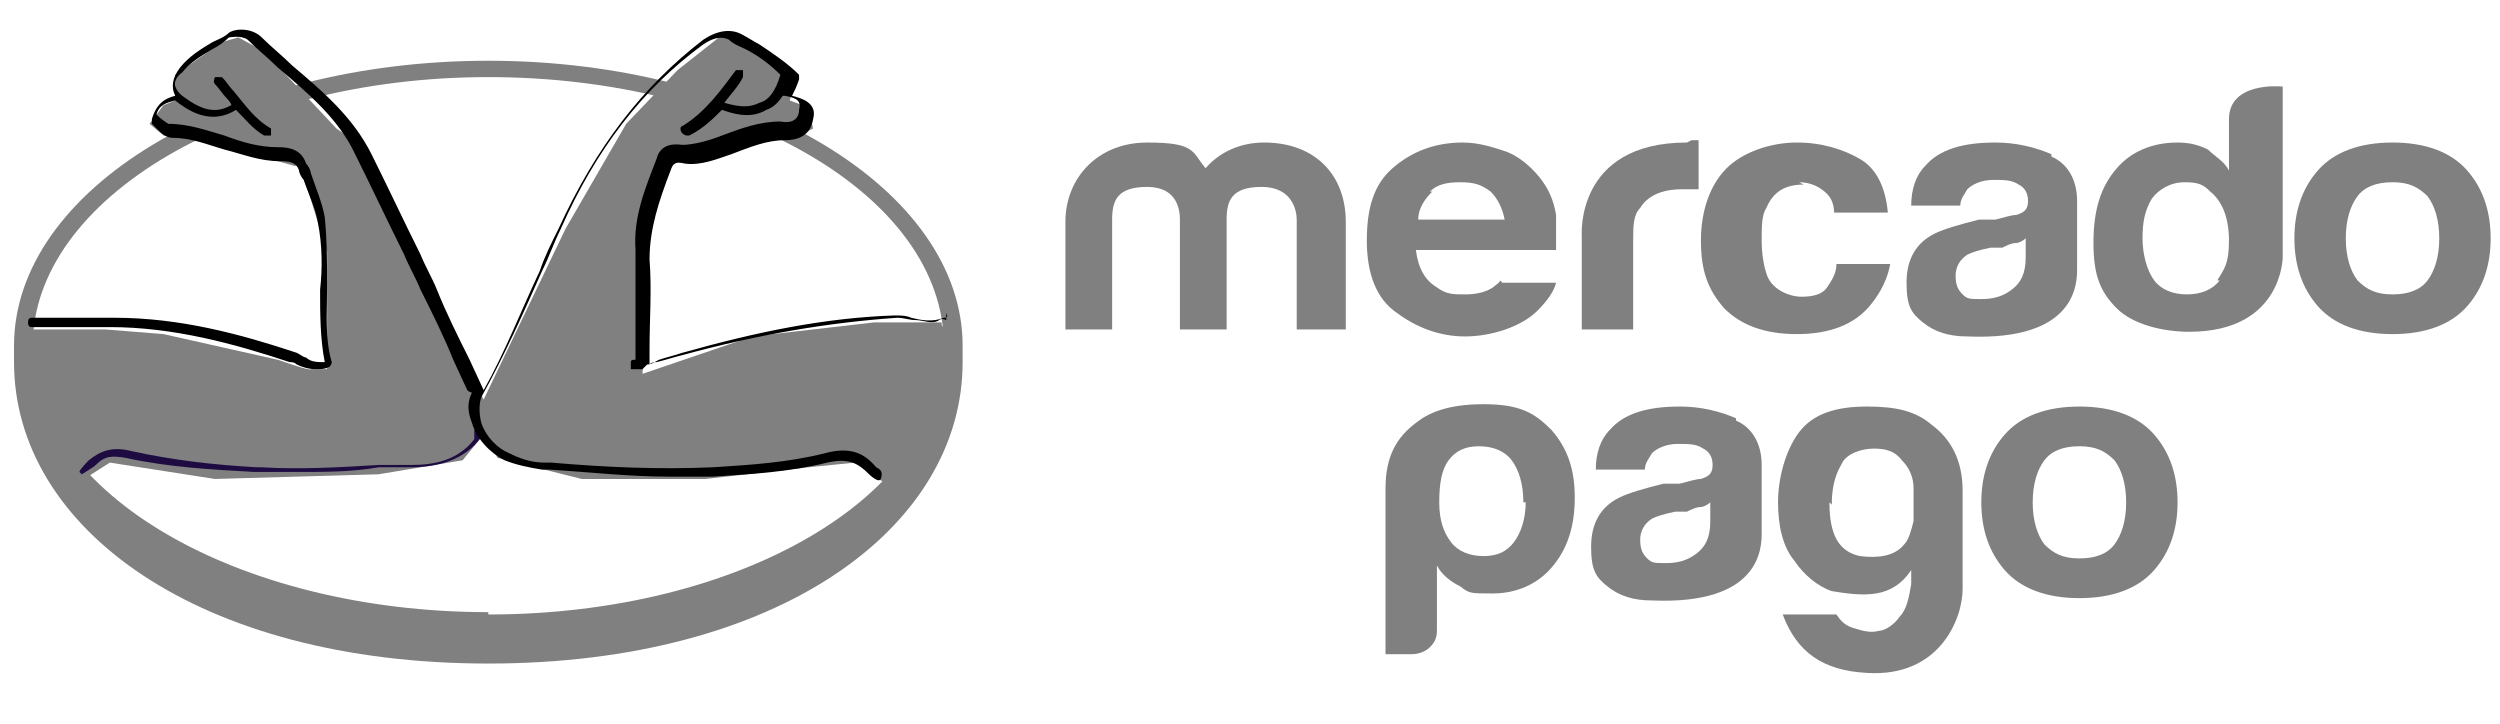
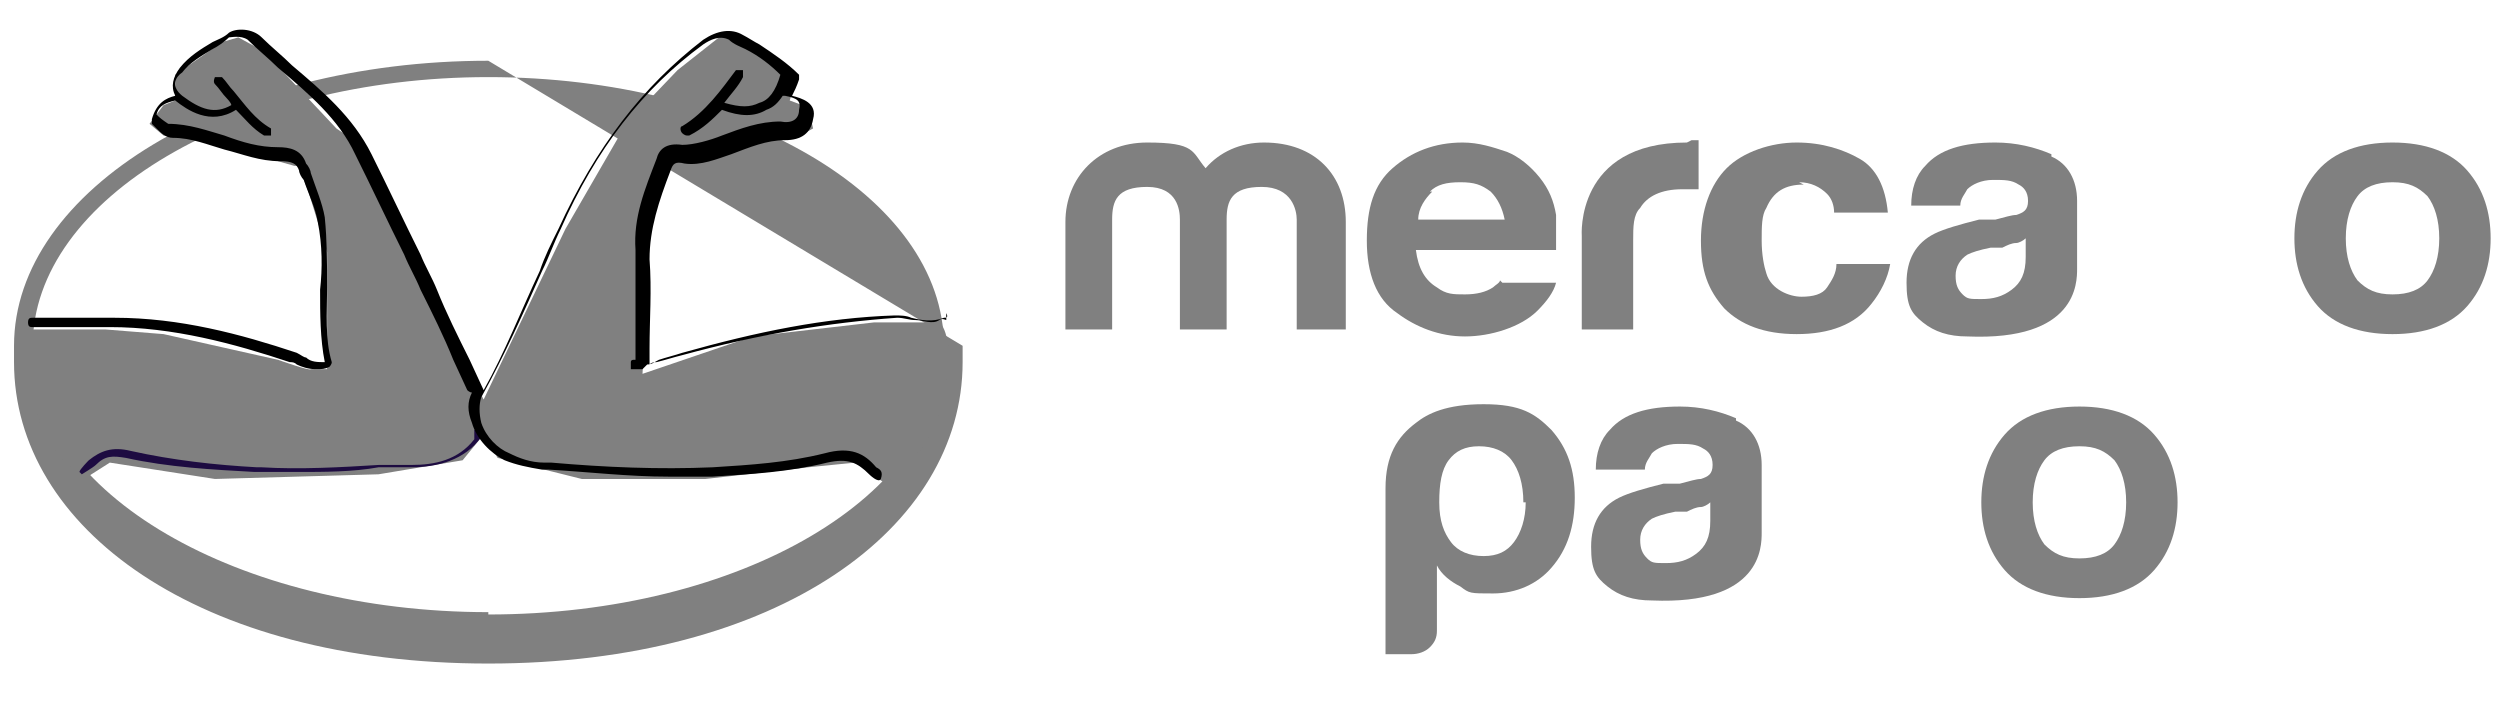
<svg xmlns="http://www.w3.org/2000/svg" id="Capa_1" viewBox="0 0 107 31">
  <defs>
    <style>      .st0 {        fill: #1d0b41;      }      .st1 {        fill: gray;      }    </style>
  </defs>
  <g>
-     <path class="st1" d="M20.9,2.6C9.7,2.6.6,8.1.6,14.8v.7c0,7.1,7.9,12.9,20.3,12.9s20.3-5.8,20.3-12.9v-.7c0-6.7-9.1-12.2-20.3-12.2ZM20.9,26.2C10.2,26.2,1.4,21.1,1.4,14.8S10.2,3.3,20.9,3.3s19.5,5.1,19.5,11.5-8.7,11.5-19.5,11.5Z" />
+     <path class="st1" d="M20.9,2.6C9.7,2.6.6,8.1.6,14.8v.7c0,7.1,7.9,12.9,20.3,12.9s20.3-5.8,20.3-12.9v-.7ZM20.9,26.2C10.2,26.2,1.4,21.1,1.4,14.8S10.2,3.3,20.9,3.3s19.5,5.1,19.5,11.5-8.7,11.5-19.5,11.5Z" />
    <path class="st1" d="M40.3,13.8h-.5c0,0-2.4,0-2.4,0l-5.2.6-4.7,1.6.3-6.4,1-2.7h1c0,0,1-.3,1-.3l2-.7h1.4c0-.1.6-.4.6-.4l-.2-.9-.8-.3.3-1-.7-.7-1.9-1.1h-.6l-1.9,1.5-2.2,2.3-2.6,4.5-3.5,7.3-1.5-2.9-4.2-8.3-.6-.4-3.1-3.3-1.1-.6-.7.2-2,1.4v1.1s-.5.2-.5.2l-.6.8.6.5,1.7.2,3.9,1.1h.2c0,.1.4,1.1.4,1.1l.8,2.6v5h-.7c0,.1-1.4-.4-1.4-.4l-4.9-1.1-2.5-.2H1.2c-.6,4.2,2.3,6.4,2.4,6.4l1.1-.7,4.5.7,7-.2,3.6-.6.9-1.1.6,1,3.6.9h5.3l4.4-.5,2-.2,1.3.9c2.7-1.7,3.1-5.8,2.4-6.8Z" />
    <path class="st0" d="M20.3,18.8c-.7.9-1.7,1.1-2.7,1.1-.5,0-.9,0-1.4,0-1.6.1-3.4.2-5,.1h-.2c-1.8-.1-3.6-.3-5.4-.7-.8-.2-1.3,0-1.8.4,0,0-.4.4-.4.5,0,0,.1.1.1.1,0,0,.5-.3.6-.4.4-.4.7-.4,1.3-.3,1.8.4,3.7.5,5.5.6h.2c.5,0,1,0,1.6,0,1.2,0,2.4,0,3.5-.2.5,0,.9,0,1.4,0,1.1,0,2.3-.3,3-1.3,0,0,0-.2,0-.3,0,0-.2,0-.3,0Z" />
    <path d="M40.5,13.7c0,0-.2-.1-.3,0-.3.2-.7,0-1,0-.3,0-.5-.1-.8-.1-2.9.2-5.9.7-9.2,1.6-.4.1-.7.2-1.1.3-.1,0-.2,0-.3.1,0-.2,0-.5,0-.7,0-1.2.1-2.5,0-3.8,0-1.3.4-2.5.9-3.8.1-.3.2-.4.6-.3.7.1,1.4-.2,2-.4.8-.3,1.5-.6,2.3-.6.7,0,1.1-.3,1.2-.9.2-.7-.5-.9-.9-1h0c.1-.2.2-.4.3-.7,0,0,0-.1,0-.2-.5-.5-1.1-.9-1.7-1.3-.2-.1-.5-.3-.7-.4-.5-.3-1.1-.2-1.7.2-2.6,2-4.6,4.6-6.2,8.1-.3.6-.6,1.2-.8,1.8-.8,1.7-1.5,3.5-2.4,5.1l-.6-1.3c-.5-1-1-2-1.4-3-.2-.5-.5-1-.7-1.5-.7-1.4-1.4-2.9-2.1-4.3-.8-1.6-2.1-2.7-3.4-3.8-.4-.4-.9-.8-1.3-1.2-.4-.4-1.1-.4-1.4-.2-.2.2-.5.3-.7.4-.5.3-1,.6-1.4,1.1-.3.4-.4.8-.2,1.2-.4.1-.8.3-1,1,0,0,0,.1,0,.2,0,0,.1.1.2.2.2.2.4.4.7.4.8,0,1.5.3,2.2.5.8.2,1.5.5,2.4.5.5,0,.7.1.8.4,0,.1.1.3.2.4.2.6.5,1.2.6,1.8.2,1,.2,2,.1,2.9,0,1,0,2.1.2,3.1-.3,0-.6,0-.8-.2-.1,0-.2-.1-.4-.2-2.4-.8-5-1.5-7.8-1.5H1.4c-.1,0-.2,0-.2.2s.1.2.2.2h3.3c2.7,0,5.3.7,7.7,1.5.1,0,.2,0,.3.1.2.1.5.2.8.2s.4,0,.6-.1c0,0,.1-.1.1-.2-.3-1-.2-2.1-.2-3.2,0-1,0-2-.1-3-.1-.6-.4-1.3-.6-1.9,0-.1-.1-.3-.2-.4-.2-.6-.7-.7-1.2-.7-.8,0-1.5-.2-2.3-.5-.7-.2-1.5-.5-2.4-.5,0,0-.3-.2-.4-.3,0,0,0,0-.1-.1.1-.4.4-.5.8-.6,0,0,0,0,0,0,0,0,0,0,0,0,.5.4,1.5,1.1,2.6.4.4.4.7.8,1.2,1.1,0,0,0,0,.1,0,0,0,.1,0,.2,0,0,0,0-.2,0-.3-.7-.4-1.1-1-1.6-1.6-.2-.2-.3-.4-.5-.6,0,0-.2,0-.3,0,0,0-.1.2,0,.3.2.2.3.4.5.6,0,0,.2.2.2.3-.7.4-1.3.2-2.1-.4-.5-.4-.3-.8,0-1,.3-.4.8-.7,1.3-1,.2-.1.5-.3.7-.5.1,0,.5-.1.8.1.4.4.9.8,1.3,1.2,1.3,1.1,2.6,2.2,3.3,3.7.7,1.4,1.4,2.9,2.1,4.3.2.5.5,1,.7,1.5.5,1,1,2,1.4,3l.6,1.3c0,0,.1.1.2.1-.2.4-.2.8,0,1.3.2.7.8,1.3,1.4,1.6.5.2,1,.3,1.6.4h.3c1.7.1,3.4.3,5.1.3s1.3,0,1.9,0c1.6-.1,3.3-.2,4.9-.6.9-.2,1.3,0,1.8.5,0,0,.4.4.5.2.1-.3,0-.4-.2-.5-.5-.6-1.1-.9-2.2-.6-1.6.4-3.2.5-4.8.6-2.3.1-4.6,0-6.9-.2h-.3c-.6,0-1.1-.2-1.5-.4-.5-.2-1-.7-1.2-1.3-.1-.4-.1-.8,0-1.1,1-1.8,1.8-3.6,2.6-5.4.3-.6.5-1.2.8-1.8,1.5-3.4,3.5-6,6.1-7.9.3-.2.7-.4,1.1-.2.2.2.5.3.7.4.6.3,1.1.7,1.5,1.1-.2.7-.5,1.1-.9,1.2-.4.2-.8.2-1.5,0,.3-.4.6-.7.8-1.1,0,0,0-.2,0-.3-.1,0-.2,0-.3,0-.6.8-1.3,1.8-2.3,2.4-.1,0-.1.2,0,.3,0,0,.1.1.2.1s0,0,.1,0c.6-.3,1-.7,1.4-1.1.8.3,1.4.3,1.9,0,.3-.1.5-.3.7-.6,0,0,0,0,.1,0,.5.1.7.2.6.6,0,.4-.3.6-.8.5-.9,0-1.7.3-2.5.6-.5.2-1.2.4-1.7.4-.7-.1-1,.2-1.1.6-.5,1.3-1,2.5-.9,3.9,0,1.3,0,2.5,0,3.8,0,.3,0,.6,0,.9,0,0,0,0-.1,0,0,0-.1,0-.1.1,0,0,0,.2,0,.3,0,0,.1,0,.2,0s.1,0,.2,0c0,0,0,0,.1,0,0,0,.1-.1.2-.2,0,0,0,0,0,0,.2,0,.3-.1.5-.2.3-.1.7-.2,1-.3,3.2-.9,6.1-1.5,9.1-1.6.2,0,.5,0,.7.1.4.1.9.2,1.4,0,.1,0,.2,0,.1-.2Z" />
  </g>
  <path class="st1" d="M103.9,12c-.3.4-.8.6-1.5.6s-1.1-.2-1.5-.6c-.3-.4-.5-1-.5-1.8s.2-1.4.5-1.8c.3-.4.8-.6,1.5-.6s1.1.2,1.5.6c.3.4.5,1,.5,1.8s-.2,1.4-.5,1.8ZM105.6,7.3c-.7-.8-1.8-1.2-3.2-1.2s-2.5.4-3.2,1.2c-.7.8-1,1.8-1,2.9s.3,2.1,1,2.9c.7.8,1.8,1.2,3.2,1.2s2.5-.4,3.2-1.2c.7-.8,1-1.8,1-2.9s-.3-2.1-1-2.9Z" />
  <path class="st1" d="M86.7,11c0,.7-.2,1.1-.6,1.4-.4.3-.8.4-1.3.4s-.6,0-.8-.2c-.2-.2-.3-.4-.3-.8s.2-.7.5-.9c.2-.1.5-.2,1-.3h.5c.2-.1.4-.2.6-.2.1,0,.3-.1.4-.2v.8ZM87.8,6.6c-.7-.3-1.5-.5-2.4-.5-1.4,0-2.4.3-3,1-.4.4-.6,1-.6,1.7h2.1c0-.3.2-.5.3-.7.2-.2.6-.4,1.1-.4s.8,0,1.1.2c.2.1.4.3.4.7s-.2.5-.5.6c-.2,0-.5.1-.9.2h-.7c-.8.2-1.5.4-1.9.6-.8.4-1.2,1.1-1.2,2.1s.2,1.3.7,1.7c.5.4,1.1.6,1.9.6,4.7.2,4.7-2.3,4.7-2.9v-2.9c0-.9-.4-1.6-1.1-1.9Z" />
  <path class="st1" d="M77,7.8c.5,0,.9.2,1.2.5.2.2.3.5.3.8h2.3c-.1-1.1-.5-1.9-1.2-2.3-.7-.4-1.6-.7-2.7-.7s-2.3.4-3,1.1c-.7.7-1.1,1.8-1.1,3.1s.3,2.1,1,2.9c.7.7,1.7,1.1,3.1,1.1s2.5-.4,3.2-1.3c.4-.5.7-1.1.8-1.7h-2.3c0,.4-.2.7-.4,1-.2.3-.6.4-1.1.4s-1.3-.3-1.5-1c-.1-.3-.2-.8-.2-1.4s0-1.1.2-1.4c.3-.7.8-1,1.6-1Z" />
  <path class="st1" d="M72.2,6.1c-4.8,0-4.5,4-4.5,4v4h2.2v-3.8c0-.6,0-1.1.3-1.4.3-.5.9-.8,1.8-.8s.2,0,.3,0c.1,0,.2,0,.4,0v-2.1c0,0-.2,0-.2,0,0,0,0,0-.1,0Z" />
  <path class="st1" d="M61.2,8.2c.3-.3.7-.4,1.3-.4s.9.1,1.3.4c.3.3.5.7.6,1.2h-3.7c0-.5.3-.9.6-1.2ZM64.2,12c0,.1-.2.2-.3.3-.3.2-.7.3-1.2.3s-.8,0-1.2-.3c-.5-.3-.8-.8-.9-1.6h6c0-.7,0-1.2,0-1.5-.1-.6-.3-1.1-.7-1.6-.4-.5-.9-.9-1.4-1.1-.6-.2-1.2-.4-1.9-.4-1.2,0-2.2.4-3,1.1-.8.7-1.1,1.7-1.1,3.1s.4,2.5,1.3,3.1c.8.6,1.8,1,2.9,1s2.4-.4,3.1-1.1c.4-.4.7-.8.8-1.2h-2.3Z" />
  <path class="st1" d="M57.5,14.1h-2v-4.7c0-.4-.2-1.4-1.5-1.4s-1.5.6-1.5,1.4v4.7h-2v-4.7c0-.4-.1-1.4-1.4-1.4s-1.5.6-1.5,1.4v4.7h-2v-4.6c0-1.9,1.4-3.4,3.5-3.4s1.9.4,2.5,1.1c.6-.7,1.5-1.1,2.5-1.1,2.2,0,3.5,1.4,3.5,3.4v4.6Z" />
-   <path class="st1" d="M95,12c-.3.4-.8.6-1.4.6s-1.1-.2-1.4-.6c-.3-.4-.5-1.1-.5-1.8s.1-1.2.4-1.7c.3-.4.8-.7,1.4-.7s.8.1,1.1.4c.5.4.8,1.1.8,2.1s-.2,1.2-.5,1.7ZM97.6,3.7s-2.2-.2-2.2,1.4v2.2c-.2-.4-.6-.6-.9-.9-.4-.2-.8-.3-1.3-.3-1.1,0-2,.4-2.6,1.1-.7.8-1,1.8-1,3.2s.3,2.1,1,2.8c.7.7,2,1,3.1,1,4,0,4-3.2,4-3.2V3.7Z" />
  <path class="st1" d="M65.2,21.5c0-.8-.2-1.4-.5-1.8-.3-.4-.8-.6-1.4-.6s-1,.2-1.3.6c-.3.4-.4,1-.4,1.8s.2,1.3.5,1.7c.3.4.8.6,1.4.6s1-.2,1.3-.6c.3-.4.5-1,.5-1.7ZM61.5,27c0,.3-.1.5-.3.7-.2.2-.5.3-.8.3h-1.1v-7.1c0-1.4.5-2.2,1.3-2.8.5-.4,1.3-.8,2.9-.8s2.2.4,2.9,1.1c.7.8,1,1.7,1,2.9s-.3,2.2-1,3c-.6.7-1.5,1.1-2.5,1.1s-1,0-1.4-.3c-.4-.2-.8-.5-1-.9v2.6Z" />
-   <path class="st1" d="M78.3,21.5c0,1.4.4,2.1,1.3,2.3.8.1,1.5,0,1.9-.5.2-.2.3-.6.4-1,0-.5,0-.9,0-1.4,0-.5-.2-.9-.5-1.2-.3-.4-.7-.5-1.2-.5s-1.2.2-1.4.7c-.3.5-.4,1.1-.4,1.7ZM81.8,24.9v-.5c-.4.6-.9.9-1.5,1-.6.1-1.3,0-1.9-.1-.6-.2-1.2-.7-1.6-1.3-.5-.6-.7-1.5-.7-2.5s.3-2.2.9-3c.6-.8,1.6-1.1,2.9-1.1,1.3,0,2.1.2,2.8.8.8.6,1.3,1.5,1.3,2.8v4.2c0,1.3-1,3.8-4.1,3.6-1.9-.1-3-.9-3.6-2.5h2.3c.2.3.4.5.8.6.3.1.7.2,1,.1.3,0,.7-.3.9-.6.3-.3.4-.8.5-1.4Z" />
  <path class="st1" d="M73.2,22.3c0,.7-.2,1.1-.6,1.4-.4.3-.8.4-1.3.4s-.6,0-.8-.2c-.2-.2-.3-.4-.3-.8s.2-.7.5-.9c.2-.1.5-.2,1-.3h.5c.2-.1.4-.2.6-.2.1,0,.3-.1.4-.2v.8ZM74.3,17.9c-.7-.3-1.5-.5-2.4-.5-1.4,0-2.4.3-3,1-.4.4-.6,1-.6,1.7h2.1c0-.3.2-.5.3-.7.2-.2.6-.4,1.1-.4s.8,0,1.1.2c.2.1.4.3.4.7s-.2.5-.5.6c-.2,0-.5.1-.9.2h-.7c-.8.2-1.5.4-1.9.6-.8.4-1.2,1.1-1.2,2.1s.2,1.3.7,1.7c.5.4,1.1.6,1.9.6,4.7.2,4.7-2.3,4.7-2.9v-2.9c0-.9-.4-1.6-1.1-1.9Z" />
  <path class="st1" d="M90.5,23.3c-.3.4-.8.6-1.5.6s-1.1-.2-1.5-.6c-.3-.4-.5-1-.5-1.8s.2-1.4.5-1.8c.3-.4.8-.6,1.5-.6s1.1.2,1.5.6c.3.4.5,1,.5,1.8s-.2,1.4-.5,1.8ZM92.2,18.6c-.7-.8-1.8-1.2-3.2-1.2s-2.5.4-3.2,1.2c-.7.8-1,1.8-1,2.9s.3,2.1,1,2.9c.7.8,1.8,1.2,3.2,1.2s2.5-.4,3.2-1.2c.7-.8,1-1.8,1-2.9s-.3-2.1-1-2.9Z" />
</svg>